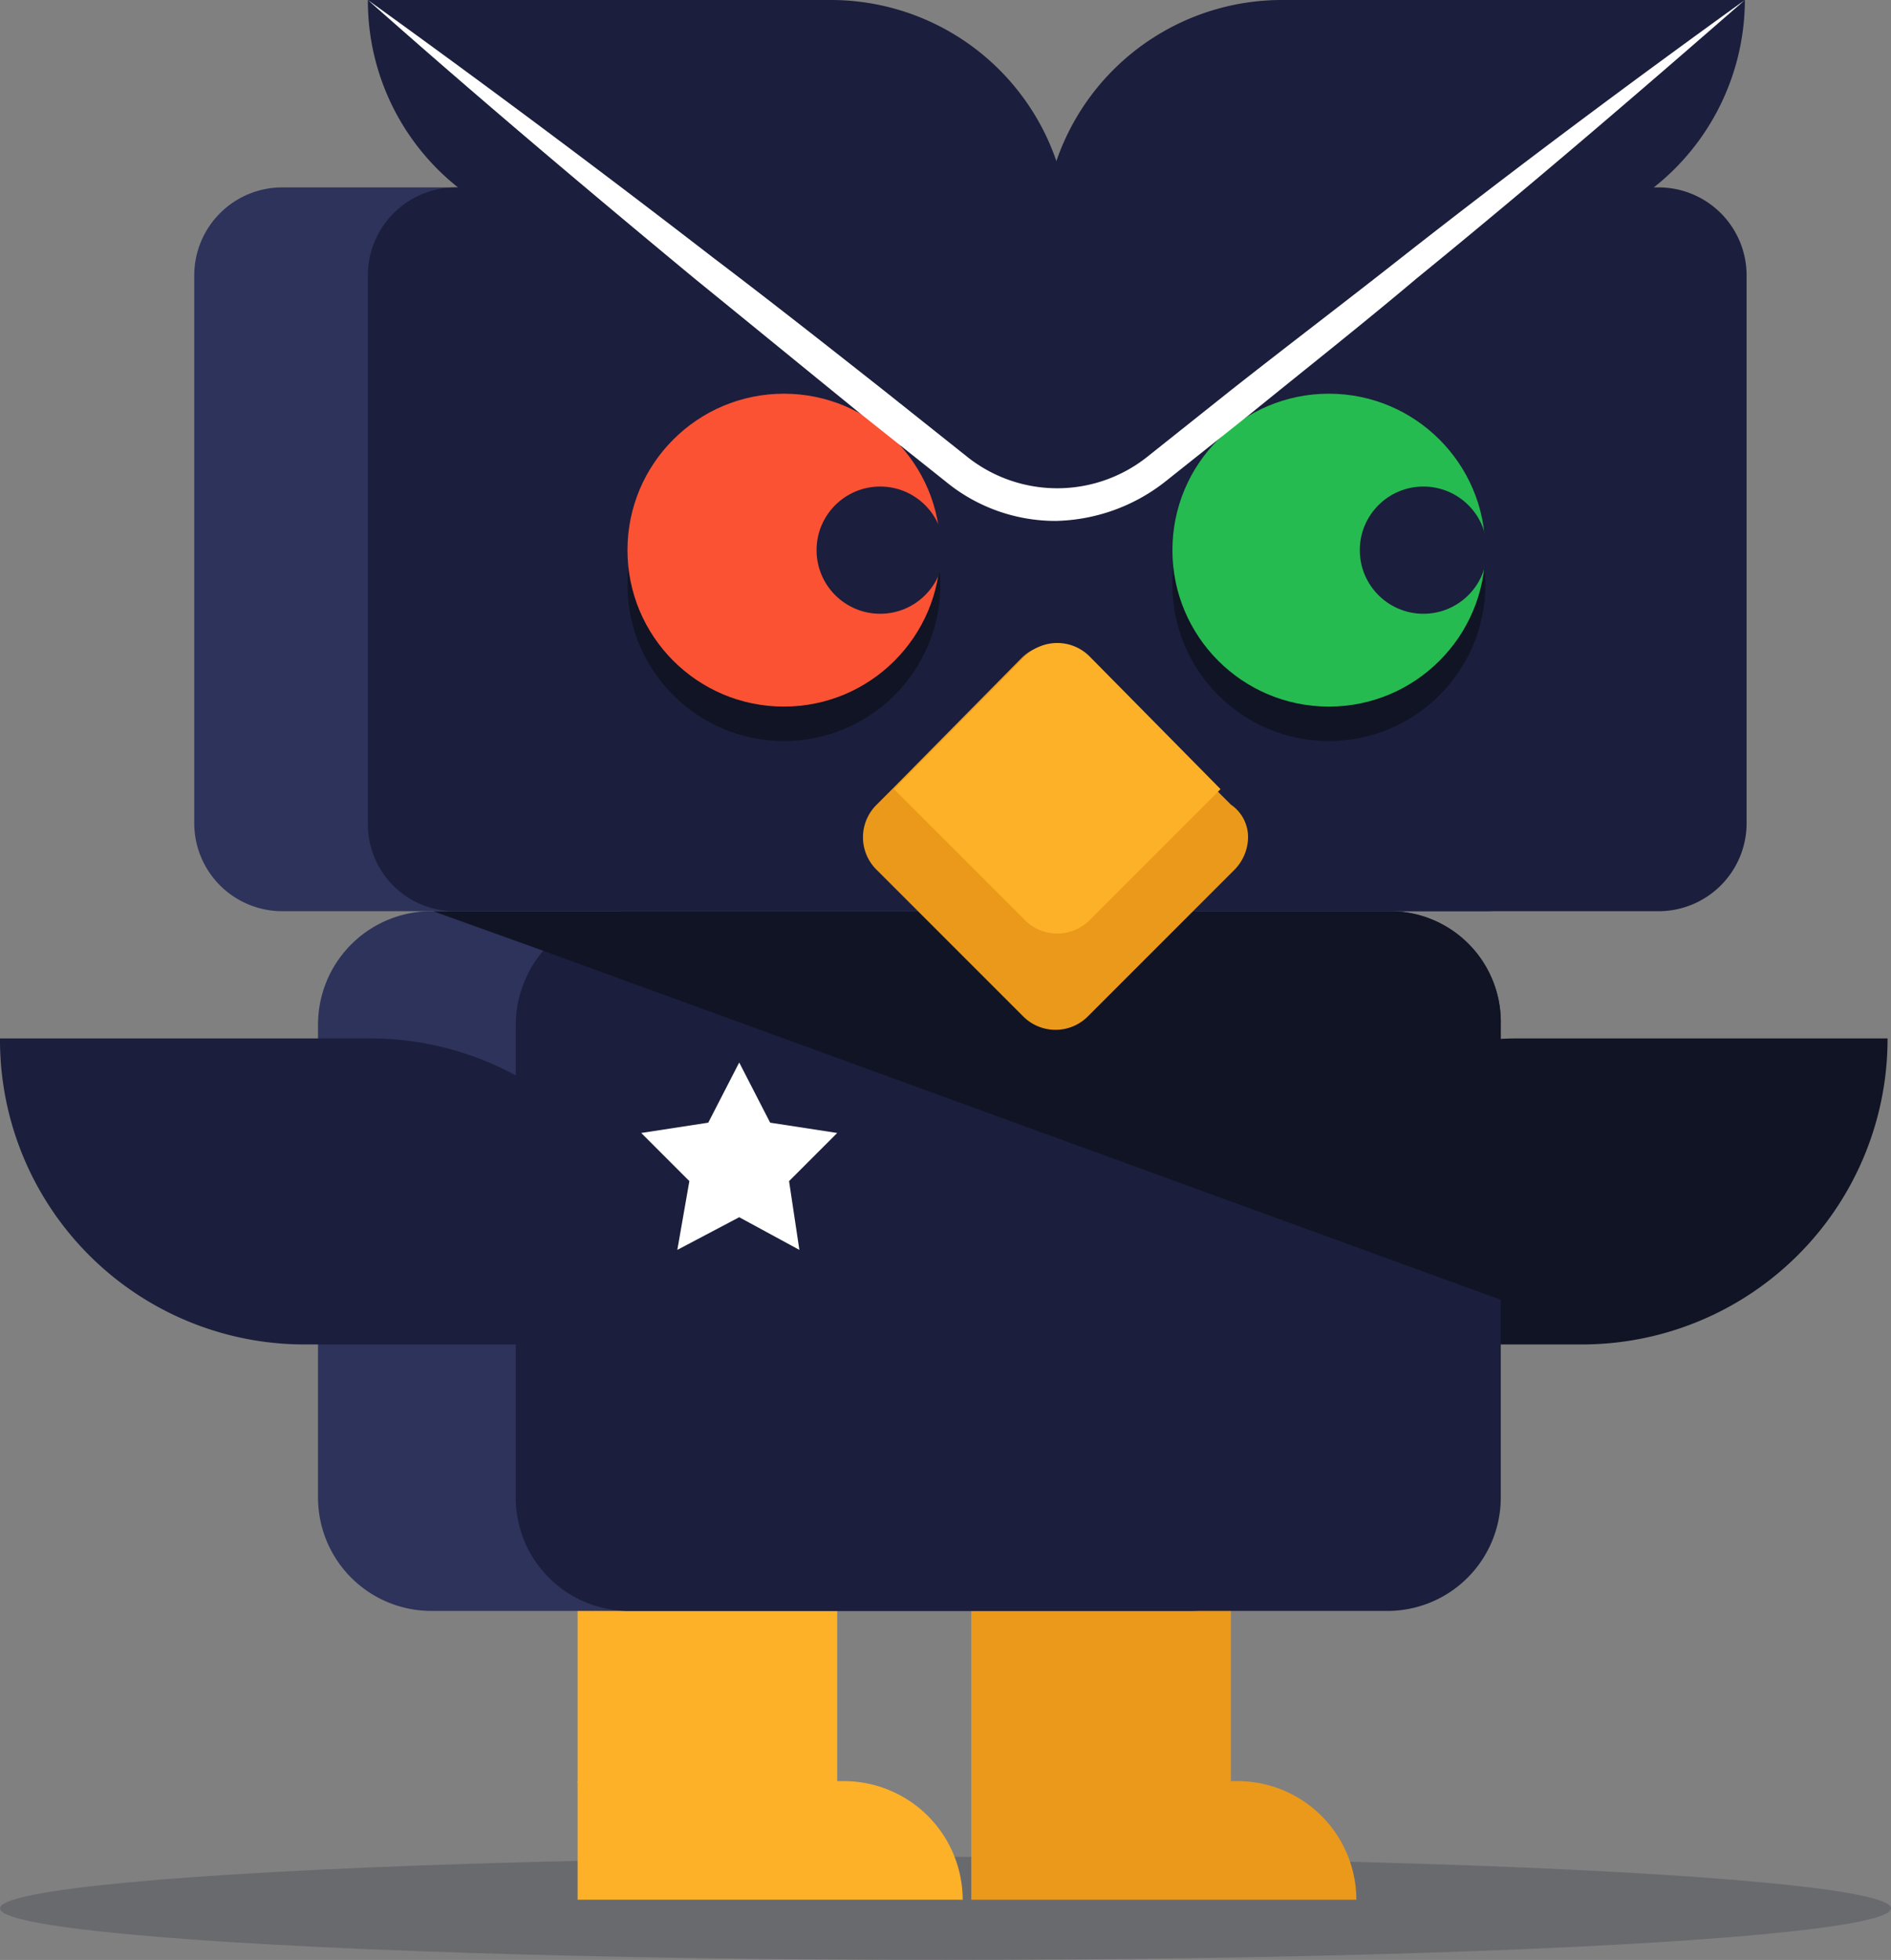
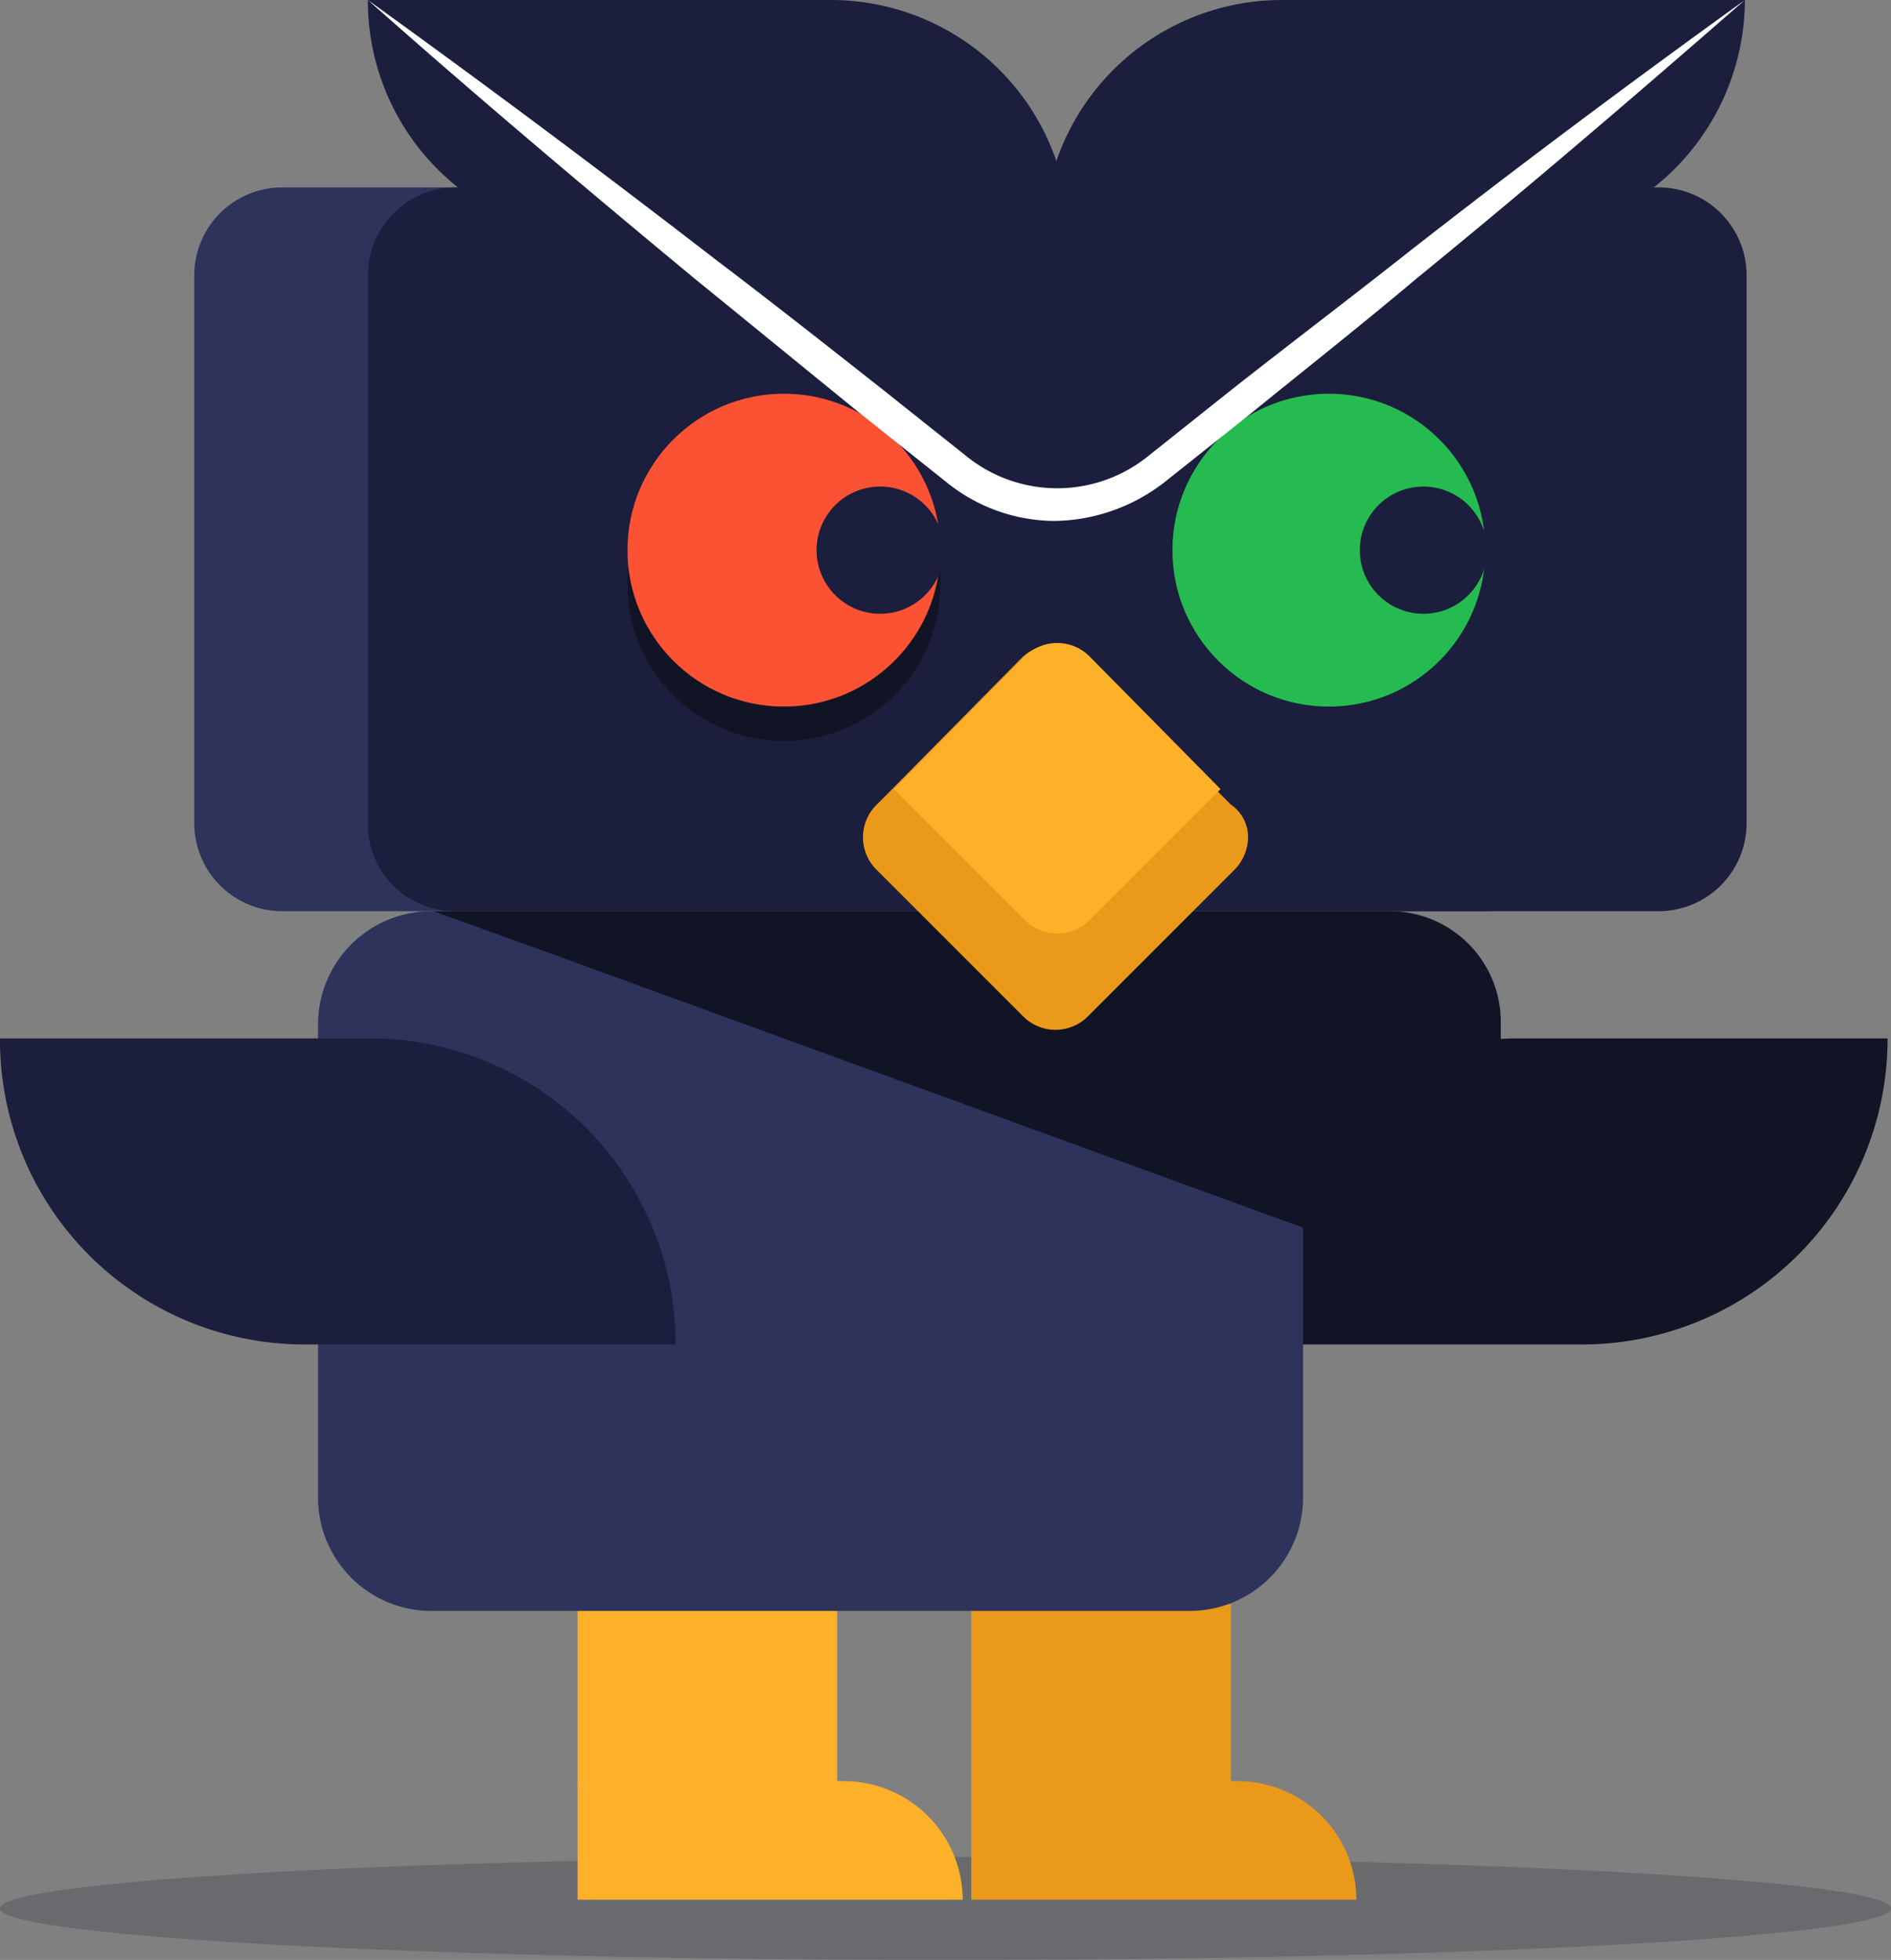
<svg xmlns="http://www.w3.org/2000/svg" width="110" height="114" viewBox="0 0 110 114">
  <rect x="0" y="0" width="110" height="114" fill="#808080" stroke="none" />
  <defs>
    <style>.a{fill:#13152b;opacity:.2}.b{fill:#eb991a}.c{fill:#fdb128}.d{fill:#101424}.e{fill:#2d335a}.f{fill:#1b1e3c}.g{fill:#fff}.h{fill:#fb5234}.i{fill:#26bb50}</style>
  </defs>
  <g transform="translate(-585 -305)">
    <ellipse cx="55" cy="3" class="a" rx="55" ry="3" transform="translate(585 413)" />
    <g transform="translate(585 305)">
      <rect width="15.1" height="10.4" class="b" transform="translate(56.5 93.3)" />
      <path d="M56.5,110.5H78.9a6.914,6.914,0,0,0-6.9-6.9H56.5Z" class="b" />
      <rect width="15.1" height="10.4" class="c" transform="translate(33.6 93.3)" />
      <path d="M92,78.2H70.5A17.775,17.775,0,0,1,88.3,60.4h21.5A17.775,17.775,0,0,1,92,78.2Z" class="d" />
      <path d="M33.6,110.5H56a6.914,6.914,0,0,0-6.9-6.9H33.6Z" class="c" />
      <path d="M69.2,53H25.1a6.594,6.594,0,0,0-6.6,6.6V87.1a6.594,6.594,0,0,0,6.6,6.6H69.2a6.594,6.594,0,0,0,6.6-6.6V59.6A6.594,6.594,0,0,0,69.2,53Z" class="e" />
-       <path d="M87.3,59.6V87.1a6.594,6.594,0,0,1-6.6,6.6H36.6A6.594,6.594,0,0,1,30,87.1V59.6a6.719,6.719,0,0,1,1.6-4.3A6.64,6.64,0,0,1,36.7,53H80.8A6.448,6.448,0,0,1,87.3,59.6Z" class="f" />
      <path d="M87.3,59.6v16L31.6,55.3,25.2,53H80.8A6.448,6.448,0,0,1,87.3,59.6Z" class="d" />
-       <path d="M43,70.8l-3.6,1.9.7-4-2.8-2.8,3.9-.6L43,61.8l1.8,3.5,3.9.6-2.8,2.8.6,4Z" class="g" />
      <path d="M11.3,47.9V16a5.121,5.121,0,0,1,5.1-5.1h70A5.121,5.121,0,0,1,91.5,16V47.9A5.121,5.121,0,0,1,86.4,53h-70A5.121,5.121,0,0,1,11.3,47.9Z" class="e" />
      <path d="M21.4,47.9V16a5.121,5.121,0,0,1,5.1-5.1h70a5.121,5.121,0,0,1,5.1,5.1V47.9A5.121,5.121,0,0,1,96.5,53h-70A5.058,5.058,0,0,1,21.4,47.9Z" class="f" />
      <circle cx="9.1" cy="9.1" r="9.1" class="d" transform="translate(36.5 24.9)" />
-       <circle cx="9.1" cy="9.1" r="9.1" class="d" transform="translate(68.2 24.9)" />
      <circle cx="9.1" cy="9.1" r="9.1" class="h" transform="translate(36.5 22.9)" />
      <circle cx="9.1" cy="9.1" r="9.1" class="i" transform="translate(68.2 22.9)" />
      <path d="M72.6,48.7a2.732,2.732,0,0,1-.8,1.9l-8.5,8.5a2.656,2.656,0,0,1-3.8,0L51,50.6a2.656,2.656,0,0,1,0-3.8l.8-.8,7.6-7.7a2.656,2.656,0,0,1,3.8,0L70.8,46l.8.8A2.285,2.285,0,0,1,72.6,48.7Z" class="b" />
      <path d="M71,45.9l-7.6,7.6a2.656,2.656,0,0,1-3.8,0L52,45.9l7.6-7.7a2.656,2.656,0,0,1,3.8,0Z" class="c" />
      <circle cx="3.7" cy="3.7" r="3.7" class="f" transform="translate(79.1 28.3)" />
      <circle cx="3.7" cy="3.7" r="3.7" class="f" transform="translate(47.5 28.3)" />
      <path d="M21.4,0H48.3A13.87,13.87,0,0,1,62.2,13.9h-27A13.849,13.849,0,0,1,21.4,0Z" class="f" />
      <path d="M101.5,0H74.6A13.87,13.87,0,0,0,60.7,13.9H87.6A13.934,13.934,0,0,0,101.5,0Z" class="f" />
      <path d="M21.4,0Q31.6,7.35,41.5,15c3.3,2.5,6.6,5.1,9.9,7.7l4.9,3.9a8.411,8.411,0,0,0,10.4,0l4.9-3.9c3.3-2.6,6.6-5.1,9.9-7.7C88,9.9,94.7,4.9,101.5,0,95.2,5.5,88.9,10.9,82.4,16.2c-3.2,2.7-6.5,5.3-9.7,7.9L67.8,28a10.649,10.649,0,0,1-6.4,2.3A10.049,10.049,0,0,1,55,28l-4.9-3.9c-3.2-2.6-6.5-5.3-9.7-7.9C34,10.9,27.6,5.5,21.4,0Z" class="g" />
      <path d="M17.8,78.2H39.3A17.775,17.775,0,0,0,21.5,60.4H0A17.712,17.712,0,0,0,17.8,78.2Z" class="f" />
    </g>
  </g>
</svg>